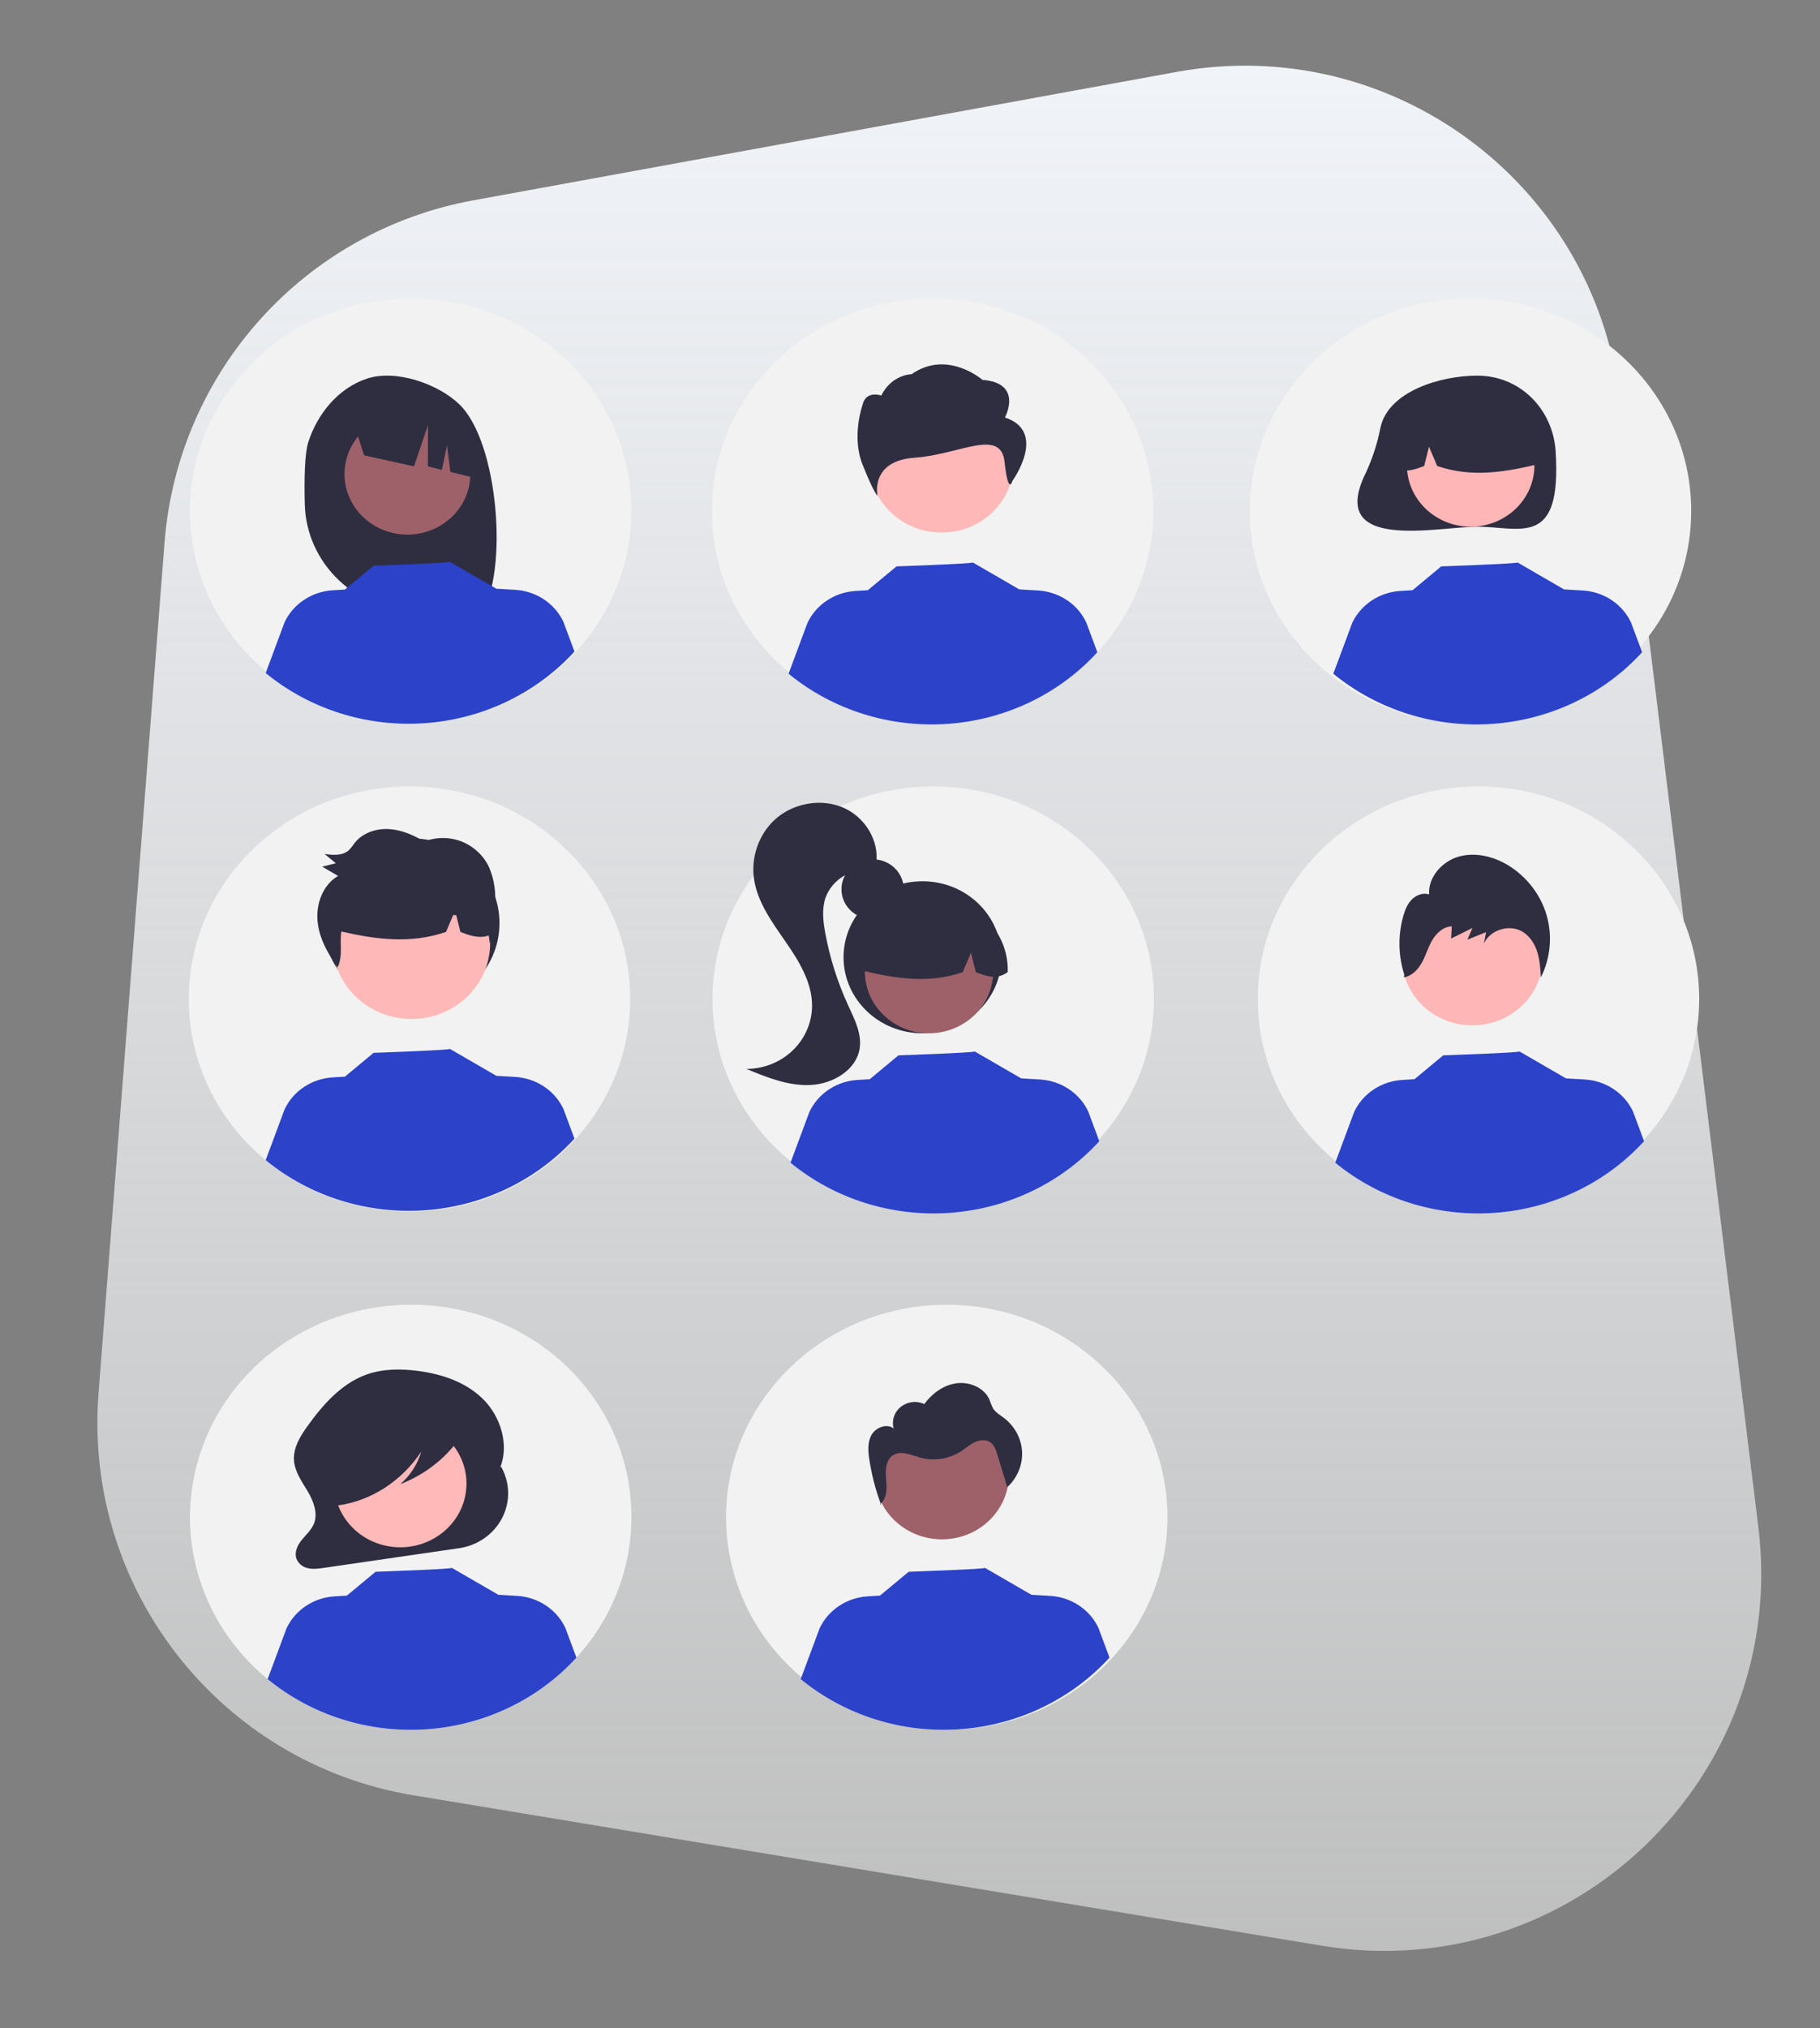
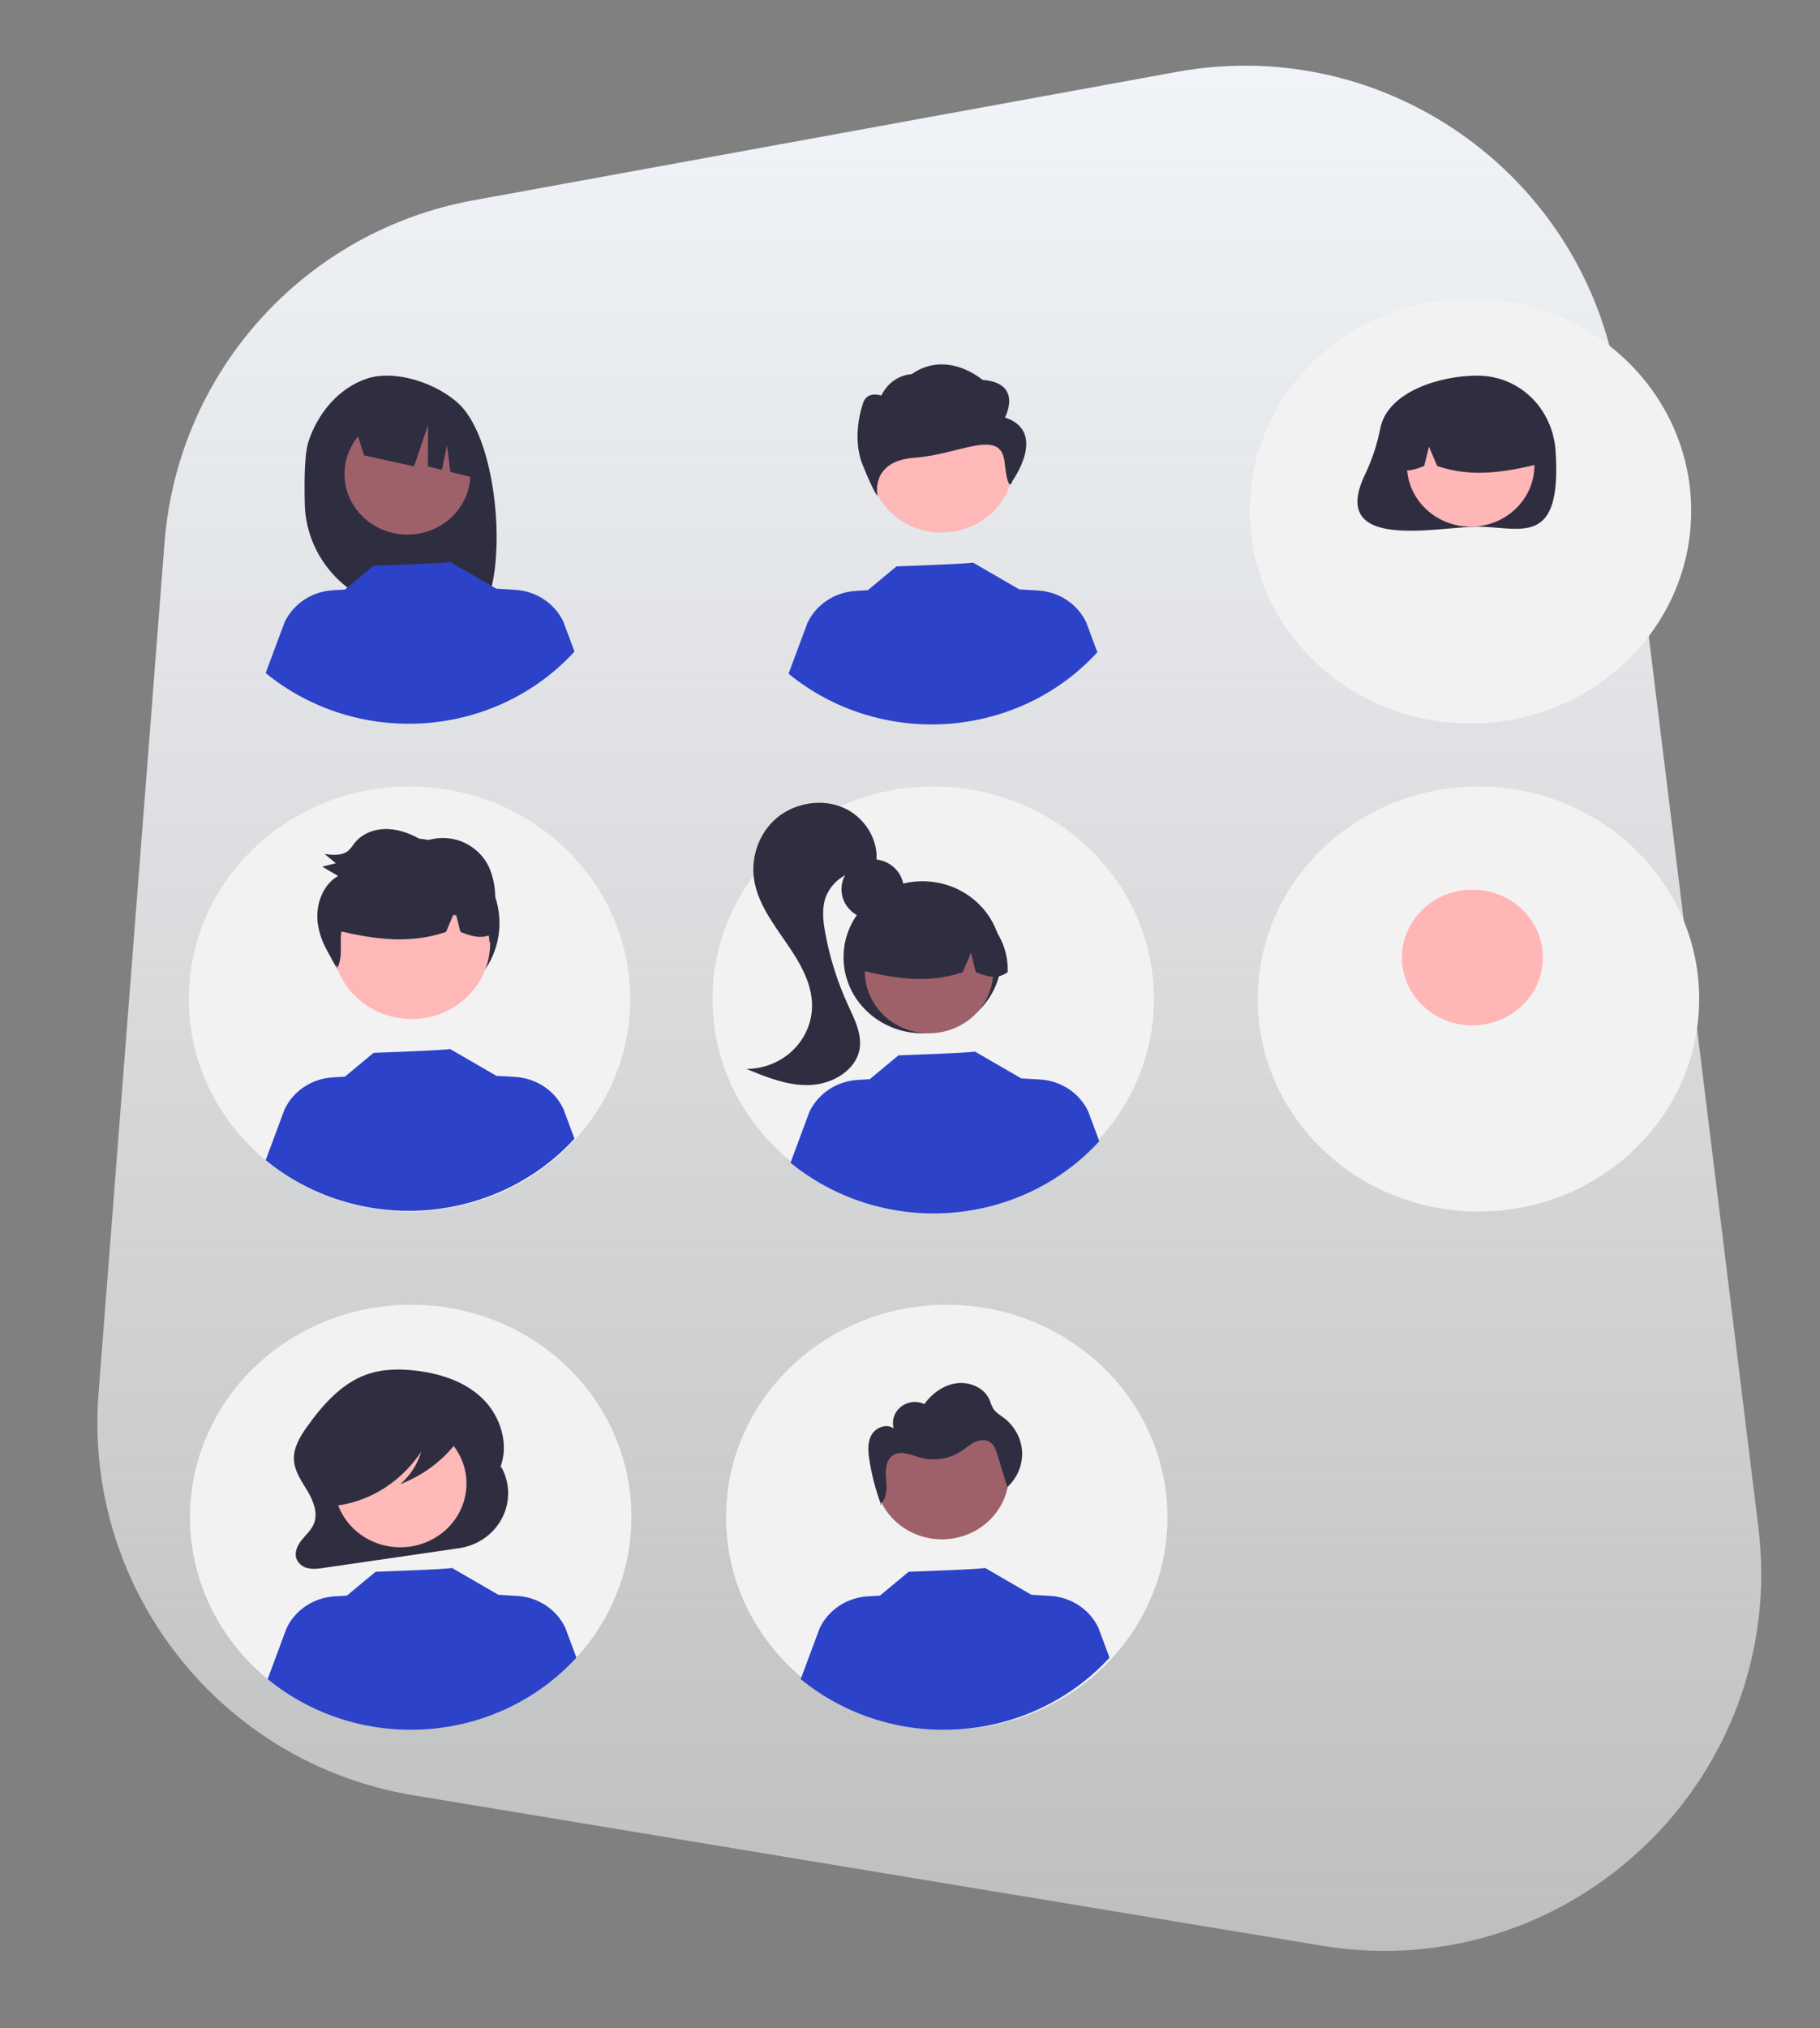
<svg xmlns="http://www.w3.org/2000/svg" width="482" height="537" viewBox="0 0 482 537" fill="none">
  <rect x="0" y="0" width="482" height="537" fill="#808080" stroke="none" />
  <path d="M43.573 143.686C47.086 98.42 80.652 61.2 125.316 53.048L311.663 19.032C368.241 8.705 421.848 48.113 428.872 105.195L465.672 404.295C473.827 470.573 415.971 526.07 350.089 515.164L109.463 475.331C58.283 466.858 22.081 420.657 26.094 368.937L43.573 143.686Z" fill="url(#paint0_linear_3190_692)" />
  <g clip-path="url(#clip0_3190_692)">
    <path d="M108.45 320.775C140.731 320.775 166.9 295.582 166.9 264.504C166.9 233.427 140.731 208.233 108.45 208.233C76.169 208.233 50 233.427 50 264.504C50 295.582 76.169 320.775 108.45 320.775Z" fill="#F2F2F2" />
    <path d="M108.972 266.851C121.845 266.851 132.28 256.804 132.28 244.412C132.28 232.019 121.845 221.973 108.972 221.973C96.099 221.973 85.664 232.019 85.664 244.412C85.664 256.804 96.099 266.851 108.972 266.851Z" fill="#2F2E41" />
-     <path d="M167.217 135.371C167.196 146.5 163.748 157.373 157.308 166.616C150.869 175.859 141.727 183.056 131.039 187.296C120.35 191.537 108.596 192.631 97.262 190.441C85.928 188.25 75.523 182.873 67.363 174.99C59.203 167.106 53.655 157.07 51.419 146.151C49.184 135.232 50.362 123.919 54.805 113.645C59.248 103.37 66.756 94.595 76.38 88.428C86.003 82.261 97.31 78.98 108.87 79C116.552 78.994 124.159 80.449 131.254 83.283C138.349 86.116 144.793 90.271 150.215 95.509C155.637 100.748 159.93 106.966 162.848 113.807C165.765 120.647 167.25 127.976 167.217 135.371Z" fill="#F2F2F2" />
    <path d="M247.149 320.775C279.43 320.775 305.599 295.582 305.599 264.504C305.599 233.427 279.43 208.233 247.149 208.233C214.868 208.233 188.699 233.427 188.699 264.504C188.699 295.582 214.868 320.775 247.149 320.775Z" fill="#F2F2F2" />
-     <path d="M246.981 191.542C279.262 191.542 305.431 166.348 305.431 135.271C305.431 104.193 279.262 79 246.981 79C214.7 79 188.531 104.193 188.531 135.271C188.531 166.348 214.7 191.542 246.981 191.542Z" fill="#F2F2F2" />
    <path d="M389.438 191.542C421.72 191.542 447.889 166.348 447.889 135.271C447.889 104.193 421.72 79 389.438 79C357.157 79 330.988 104.193 330.988 135.271C330.988 166.348 357.157 191.542 389.438 191.542Z" fill="#F2F2F2" />
    <path d="M391.552 320.775C423.833 320.775 450.002 295.582 450.002 264.504C450.002 233.427 423.833 208.233 391.552 208.233C359.271 208.233 333.102 233.427 333.102 264.504C333.102 295.582 359.271 320.775 391.552 320.775Z" fill="#F2F2F2" />
    <path d="M167.217 401.728C167.217 412.858 163.789 423.737 157.366 432.991C150.943 442.245 141.815 449.457 131.134 453.716C120.454 457.975 108.702 459.089 97.364 456.918C86.025 454.747 75.611 449.388 67.436 441.518C59.262 433.648 53.695 423.622 51.44 412.706C49.184 401.791 50.342 390.477 54.766 380.194C59.19 369.912 66.681 361.124 76.293 354.941C85.906 348.758 97.206 345.458 108.767 345.458C116.452 345.425 124.068 346.858 131.175 349.674C138.282 352.49 144.739 356.634 150.173 361.866C155.608 367.097 159.912 373.314 162.837 380.156C165.762 386.998 167.251 394.33 167.217 401.728Z" fill="#F2F2F2" />
    <path d="M250.735 458C283.016 458 309.185 432.806 309.185 401.729C309.185 370.651 283.016 345.458 250.735 345.458C218.454 345.458 192.285 370.651 192.285 401.729C192.285 432.806 218.454 458 250.735 458Z" fill="#F2F2F2" />
-     <path d="M81.674 116.966C84.091 109.551 89.587 102.75 97.188 100.243C104.789 97.736 115.92 101.555 121.634 107.038C132.087 117.067 134.638 151.521 127.456 162.409C126.028 162.336 121.099 162.283 119.653 162.23L117.608 155.668V162.166C115.305 162.097 112.983 162.05 110.644 162.024C102.801 161.93 95.3 158.913 89.72 153.606C84.14 148.298 80.914 141.115 80.721 133.566C80.534 126.344 80.721 119.889 81.674 116.966Z" fill="#2F2E41" />
+     <path d="M81.674 116.966C84.091 109.551 89.587 102.75 97.188 100.243C104.789 97.736 115.92 101.555 121.634 107.038C132.087 117.067 134.638 151.521 127.456 162.409C126.028 162.336 121.099 162.283 119.653 162.23L117.608 155.668V162.166C102.801 161.93 95.3 158.913 89.72 153.606C84.14 148.298 80.914 141.115 80.721 133.566C80.534 126.344 80.721 119.889 81.674 116.966Z" fill="#2F2E41" />
    <path d="M107.9 141.542C117.1 141.542 124.558 134.362 124.558 125.506C124.558 116.649 117.1 109.469 107.9 109.469C98.7 109.469 91.242 116.649 91.242 125.506C91.242 134.362 98.7 141.542 107.9 141.542Z" fill="#9E616A" />
    <path d="M93.523 111.422L112.703 102.176C116.625 103.877 120.002 106.557 122.484 109.938C124.967 113.319 126.465 117.278 126.823 121.404L127.301 126.917L119.269 124.949L118.389 117.9L117.026 124.399L113.319 123.491L113.354 112.547L109.645 123.483L96.407 120.555L93.523 111.422Z" fill="#2F2E41" />
    <path d="M231.1 243.39C235.657 243.39 239.352 239.833 239.352 235.445C239.352 231.058 235.657 227.501 231.1 227.501C226.542 227.501 222.848 231.058 222.848 235.445C222.848 239.833 226.542 243.39 231.1 243.39Z" fill="#2F2E41" />
    <path d="M244.304 273.579C255.85 273.579 265.209 264.568 265.209 253.453C265.209 242.338 255.85 233.327 244.304 233.327C232.758 233.327 223.398 242.338 223.398 253.453C223.398 264.568 232.758 273.579 244.304 273.579Z" fill="#2F2E41" />
    <path d="M246.035 273.574C255.417 273.574 263.023 266.251 263.023 257.219C263.023 248.186 255.417 240.864 246.035 240.864C236.653 240.864 229.047 248.186 229.047 257.219C229.047 266.251 236.653 273.574 246.035 273.574Z" fill="#9E616A" />
    <path d="M257.569 240.548C254.592 238.801 251.182 237.855 247.696 237.811C244.21 237.767 240.776 238.625 237.752 240.296C234.728 241.967 232.227 244.389 230.508 247.31C228.79 250.23 227.918 253.541 227.984 256.897C236.64 258.99 245.734 260.591 254.966 257.398L257.146 252.261L258.431 257.402C261.242 258.508 264.061 259.444 266.879 257.391C266.994 254.045 266.195 250.728 264.561 247.772C262.927 244.816 260.516 242.325 257.569 240.548Z" fill="#2F2E41" />
    <path d="M223.417 213.879C217.711 211.36 210.551 212.542 205.8 216.492C201.048 220.441 198.789 226.87 199.707 232.848C200.642 238.948 204.494 244.2 208.044 249.331C211.594 254.462 215.063 260.085 215.059 266.25C215.056 270.691 213.224 274.949 209.964 278.091C206.705 281.233 202.284 283.003 197.672 283.012C203.085 285.255 208.736 287.543 214.623 287.277C220.511 287.011 226.682 283.367 227.642 277.769C228.334 273.735 226.278 269.802 224.564 266.061C221.771 259.966 219.753 253.569 218.552 247.009C217.979 243.877 217.606 240.586 218.667 237.575C219.511 235.343 221.078 233.432 223.136 232.123C225.194 230.815 227.635 230.177 230.098 230.305L232.043 228.62C232.909 222.634 229.124 216.398 223.417 213.879Z" fill="#2F2E41" />
    <path d="M365.583 113.261C364.781 117.41 363.466 121.452 361.665 125.301C351.354 146.299 380.717 139.455 391.211 139.455C402.684 139.455 413.661 145.263 411.984 119.456C411.268 108.432 402.683 99.457 391.211 99.457C381.411 99.457 367.633 103.65 365.583 113.261Z" fill="#2F2E41" />
    <path d="M389.49 139.45C398.813 139.45 406.371 132.174 406.371 123.199C406.371 114.223 398.813 106.947 389.49 106.947C380.167 106.947 372.609 114.223 372.609 123.199C372.609 132.174 380.167 139.45 389.49 139.45Z" fill="#FFB6B6" />
    <path d="M378.028 106.632C380.986 104.896 384.374 103.957 387.838 103.913C391.302 103.869 394.715 104.722 397.72 106.382C400.724 108.042 403.21 110.449 404.918 113.351C406.625 116.253 407.492 119.544 407.426 122.878C398.824 124.957 389.788 126.549 380.615 123.376L378.449 118.272L377.171 123.379C374.378 124.479 371.577 125.409 368.776 123.369C368.662 120.044 369.456 116.748 371.08 113.811C372.703 110.874 375.099 108.398 378.028 106.632Z" fill="#2F2E41" />
    <path d="M108.982 269.798C120.482 269.798 129.804 260.824 129.804 249.753C129.804 238.682 120.482 229.707 108.982 229.707C97.483 229.707 88.16 238.682 88.16 249.753C88.16 260.824 97.483 269.798 108.982 269.798Z" fill="#FFB8B8" />
    <path d="M249.451 407.566C259.244 407.566 267.183 399.923 267.183 390.495C267.183 381.067 259.244 373.424 249.451 373.424C239.658 373.424 231.719 381.067 231.719 390.495C231.719 399.923 239.658 407.566 249.451 407.566Z" fill="#9E616A" />
    <path d="M249.364 141.01C259.891 141.01 268.424 132.795 268.424 122.661C268.424 112.528 259.891 104.312 249.364 104.312C238.838 104.312 230.305 112.528 230.305 122.661C230.305 132.795 238.838 141.01 249.364 141.01Z" fill="#FFB8B8" />
    <path d="M266.142 110.54C266.142 110.54 271.105 101.407 260.187 100.577C260.187 100.577 250.88 92.449 241.393 99.091C241.393 99.091 236.219 99.091 233.389 104.728C233.389 104.728 229.319 103.242 228.425 107.219C228.425 107.219 225.447 115.522 228.425 122.994C231.403 130.467 232.392 131.297 232.392 131.297C232.392 131.297 230.303 122.024 242.214 121.194C254.125 120.364 265.052 113.18 266.045 122.313C267.037 131.446 268.129 127.32 268.129 127.32C268.129 127.32 277.557 114.277 266.142 110.54Z" fill="#2F2E41" />
    <path d="M389.935 271.475C400.24 271.475 408.593 263.433 408.593 253.513C408.593 243.593 400.24 235.551 389.935 235.551C379.631 235.551 371.277 243.593 371.277 253.513C371.277 263.433 379.631 271.475 389.935 271.475Z" fill="#FFB6B6" />
    <path d="M132.671 388.265L132.382 388.767C134.956 382.659 132.615 375.133 128.023 370.528C123.431 365.922 117.047 363.817 110.761 362.982C106.095 362.362 101.251 362.38 96.814 364.025C90.388 366.408 85.479 371.925 81.38 377.663C79.506 380.288 77.662 383.28 77.849 386.561C78.022 389.606 79.9 392.189 81.437 394.772C82.974 397.355 84.258 400.56 83.155 403.379C82.497 405.059 81.108 406.269 79.98 407.643C78.853 409.017 77.925 410.875 78.47 412.599C78.712 413.259 79.127 413.847 79.676 414.306C80.224 414.765 80.887 415.079 81.599 415.217C82.962 415.523 84.376 415.323 85.756 415.123L121.587 409.911C124.022 409.557 126.331 408.641 128.319 407.242C130.307 405.843 131.913 404.001 133.002 401.875C134.091 399.749 134.629 397.401 134.572 395.031C134.514 392.661 133.862 390.34 132.671 388.265Z" fill="#2F2E41" />
    <path d="M123.312 395.507C124.862 386.313 118.376 377.65 108.826 376.158C99.276 374.666 90.278 380.91 88.728 390.104C87.178 399.298 93.664 407.96 103.214 409.452C112.764 410.944 121.762 404.701 123.312 395.507Z" fill="#FFB9B9" />
    <path d="M152.654 438.883C142.528 449.975 128.277 456.789 112.977 457.854C97.678 458.918 82.557 454.148 70.879 444.572L75.892 431.105C77.025 428.713 78.813 426.663 81.064 425.174C83.315 423.686 85.945 422.816 88.671 422.657L91.86 422.469L99.465 416.154C99.465 416.154 119.957 415.45 119.653 415.112L132.065 422.3L132.055 422.25L136.934 422.538C139.66 422.696 142.29 423.566 144.541 425.055C146.792 426.543 148.58 428.593 149.712 430.986L152.654 438.883Z" fill="#2B42C9" />
    <path d="M293.834 438.883C283.708 449.975 269.457 456.789 254.157 457.854C238.857 458.918 223.736 454.148 212.059 444.572L217.072 431.105C218.205 428.713 219.993 426.663 222.244 425.174C224.495 423.686 227.124 422.816 229.85 422.657L233.04 422.469L240.645 416.154C240.645 416.154 261.136 415.45 260.832 415.112L273.245 422.3L273.234 422.25L278.114 422.538C280.84 422.696 283.47 423.566 285.721 425.055C287.972 426.543 289.76 428.593 290.892 430.986L293.834 438.883Z" fill="#2B42C9" />
    <path d="M122.635 377.153C122.183 374.85 119.743 373.796 117.652 373.286C111.589 371.796 105.281 371.463 99.085 372.304C94.567 372.924 89.943 374.292 86.665 377.686C84.023 380.544 82.525 384.216 82.442 388.042C82.308 390.33 82.839 392.608 83.975 394.621C85.155 396.543 87.165 397.937 89.241 397.888L89.451 398.592C98.246 397.412 106.416 392.144 111.562 384.334C110.596 387.653 108.674 390.642 106.018 392.955C111.956 390.667 117.118 386.838 120.928 381.892C121.969 380.563 122.979 378.905 122.635 377.153Z" fill="#2F2E41" />
    <path d="M152.139 301.479C142.013 312.572 127.761 319.386 112.462 320.45C97.162 321.515 82.041 316.744 70.363 307.169L75.377 293.701C76.51 291.309 78.297 289.259 80.549 287.771C82.8 286.283 85.429 285.413 88.155 285.254L91.344 285.065L98.949 278.751C98.949 278.751 119.441 278.046 119.137 277.709L131.549 284.897L131.539 284.847L136.419 285.135C139.144 285.293 141.774 286.163 144.025 287.651C146.277 289.139 148.064 291.19 149.197 293.582L152.139 301.479Z" fill="#2B42C9" />
    <path d="M291.131 302.154C281.005 313.247 266.754 320.061 251.454 321.125C236.154 322.19 221.033 317.419 209.355 307.844L214.369 294.376C215.502 291.984 217.29 289.934 219.541 288.446C221.792 286.958 224.421 286.088 227.147 285.929L230.337 285.74L237.942 279.425C237.942 279.425 258.433 278.721 258.129 278.384L270.542 285.571L270.531 285.522L275.411 285.81C278.137 285.968 280.766 286.838 283.018 288.326C285.269 289.814 287.057 291.865 288.189 294.257L291.131 302.154Z" fill="#2B42C9" />
-     <path d="M435.401 302.154C425.274 313.247 411.023 320.061 395.723 321.125C380.424 322.19 365.303 317.419 353.625 307.844L358.638 294.376C359.771 291.984 361.559 289.934 363.81 288.446C366.061 286.958 368.691 286.088 371.417 285.929L374.606 285.74L382.211 279.425C382.211 279.425 402.703 278.721 402.399 278.384L414.811 285.571L414.801 285.522L419.68 285.81C422.406 285.968 425.036 286.838 427.287 288.326C429.538 289.814 431.326 291.865 432.458 294.257L435.401 302.154Z" fill="#2B42C9" />
    <path d="M152.139 172.509C142.013 183.601 127.761 190.415 112.462 191.48C97.162 192.544 82.041 187.774 70.363 178.198L75.377 164.731C76.51 162.339 78.297 160.289 80.549 158.8C82.8 157.312 85.429 156.442 88.155 156.283L91.344 156.095L98.949 149.78C98.949 149.78 119.441 149.076 119.137 148.738L131.549 155.926L131.539 155.876L136.419 156.164C139.144 156.322 141.774 157.192 144.025 158.681C146.277 160.169 148.064 162.219 149.197 164.612L152.139 172.509Z" fill="#2B42C9" />
    <path d="M290.615 172.687C280.489 183.78 266.238 190.594 250.938 191.658C235.639 192.723 220.518 187.952 208.84 178.377L213.853 164.909C214.986 162.517 216.774 160.467 219.025 158.979C221.276 157.491 223.906 156.621 226.631 156.462L229.821 156.273L237.426 149.959C237.426 149.959 257.918 149.254 257.614 148.917L270.026 156.105L270.016 156.055L274.895 156.343C277.621 156.501 280.251 157.371 282.502 158.859C284.753 160.347 286.541 162.398 287.673 164.79L290.615 172.687Z" fill="#2B42C9" />
-     <path d="M434.885 172.687C424.759 183.78 410.507 190.594 395.208 191.658C379.908 192.723 364.787 187.952 353.109 178.377L358.123 164.909C359.256 162.517 361.044 160.467 363.295 158.979C365.546 157.491 368.175 156.621 370.901 156.462L374.09 156.273L381.696 149.959C381.696 149.959 402.187 149.254 401.883 148.917L414.295 156.105L414.285 156.055L419.165 156.343C421.891 156.501 424.52 157.371 426.772 158.859C429.023 160.347 430.81 162.398 431.943 164.79L434.885 172.687Z" fill="#2B42C9" />
-     <path d="M409.616 242.373C408.039 236.94 404.457 232.248 399.542 229.178C395.625 226.766 390.737 225.534 386.299 226.81C381.862 228.086 378.187 232.278 378.478 236.808C376.876 236.283 375.055 236.982 373.882 238.174C372.71 239.367 372.079 240.972 371.628 242.569C370.204 247.648 370.298 253.011 371.9 258.041L371.812 258.762C373.977 258.418 375.619 256.629 376.64 254.724C377.661 252.819 378.249 250.705 379.356 248.846C380.463 246.987 382.301 245.329 384.493 245.271L384.3 248.498C386.186 247.562 388.073 246.626 389.959 245.691C389.51 246.724 389.062 247.757 388.613 248.791C390.26 248.128 391.908 247.465 393.555 246.802C393.371 247.796 393.187 248.789 393.003 249.783C394.637 246.203 399.689 244.63 403.126 246.632C405.122 247.794 406.432 249.866 407.121 252.041C407.81 254.217 407.946 256.519 408.078 258.793C410.623 253.676 411.169 247.847 409.616 242.373Z" fill="#2F2E41" />
    <path d="M233.34 398.387C233.305 398.293 233.273 398.199 233.239 398.105C233.171 398.163 233.105 398.223 233.031 398.277L233.34 398.387Z" fill="#2F2E41" />
    <path d="M270.691 384.422C270.6 382.69 270.128 380.996 269.308 379.452C268.487 377.908 267.336 376.549 265.93 375.464C264.897 374.677 263.701 374.013 263.017 372.929C262.627 372.162 262.296 371.368 262.027 370.553C260.666 367.434 256.787 365.776 253.307 366.248C249.827 366.721 246.815 368.974 244.787 371.737C243.787 371.276 242.671 371.1 241.571 371.231C240.471 371.362 239.433 371.793 238.58 372.474C237.727 373.155 237.094 374.057 236.757 375.073C236.419 376.089 236.392 377.177 236.677 378.208C234.875 376.811 231.959 377.929 230.835 379.876C229.71 381.823 229.888 384.205 230.223 386.409C230.829 390.394 231.838 394.311 233.236 398.106C234.991 396.619 234.883 393.91 234.669 391.62C234.446 389.24 234.579 386.336 236.74 385.162C238.828 384.028 241.362 385.273 243.664 385.917C245.484 386.413 247.394 386.524 249.263 386.241C251.132 385.958 252.915 385.288 254.489 384.278C255.688 383.497 256.755 382.518 258.048 381.89C259.341 381.263 260.986 381.045 262.189 381.819C263.289 382.527 263.736 383.847 264.11 385.068C264.996 387.962 265.882 390.855 266.769 393.749C268.07 392.549 269.092 391.098 269.768 389.49C270.444 387.883 270.758 386.155 270.691 384.422Z" fill="#2F2E41" />
    <path d="M130.951 242.722C131.097 241.226 131.164 239.723 131.152 238.22C131.237 235.247 130.671 232.29 129.491 229.541C128.04 226.498 125.453 224.092 122.244 222.801C119.063 221.566 115.507 221.569 112.329 222.809C109.459 221.064 106.27 219.68 102.912 219.508C99.554 219.337 96.003 220.536 93.933 223.177C93.471 223.873 92.947 224.53 92.365 225.138C90.701 226.621 88.173 226.408 85.962 226.104C86.954 226.923 87.946 227.741 88.938 228.559C87.738 228.861 86.537 229.163 85.336 229.465C86.737 230.283 88.138 231.101 89.539 231.919C85.472 234.269 83.624 239.398 84.112 244.057C84.574 248.468 86.786 252.501 89.43 256.086C90.484 253.943 90.257 251.379 90.24 248.965C90.23 248.183 90.28 247.4 90.388 246.624C99.324 248.686 108.661 250.01 118.13 246.735L120.03 242.257C120.296 242.284 120.563 242.309 120.83 242.336L121.931 246.739C124.426 247.721 126.928 248.579 129.43 247.677C129.551 248.357 129.625 249.051 129.681 249.718C129.896 248.921 130.082 248.117 130.25 247.31C130.581 247.139 130.897 246.944 131.197 246.727C131.258 245.388 131.175 244.046 130.951 242.722Z" fill="#2F2E41" />
  </g>
  <defs>
    <linearGradient id="paint0_linear_3190_692" x1="250.5" y1="0" x2="250.5" y2="537" gradientUnits="userSpaceOnUse">
      <stop stop-color="#F2F5FA" />
      <stop offset="1" stop-color="#F8F9F9" stop-opacity="0.5" />
    </linearGradient>
    <clipPath id="clip0_3190_692">
      <rect width="400" height="379" fill="white" transform="translate(50 79)" />
    </clipPath>
  </defs>
</svg>